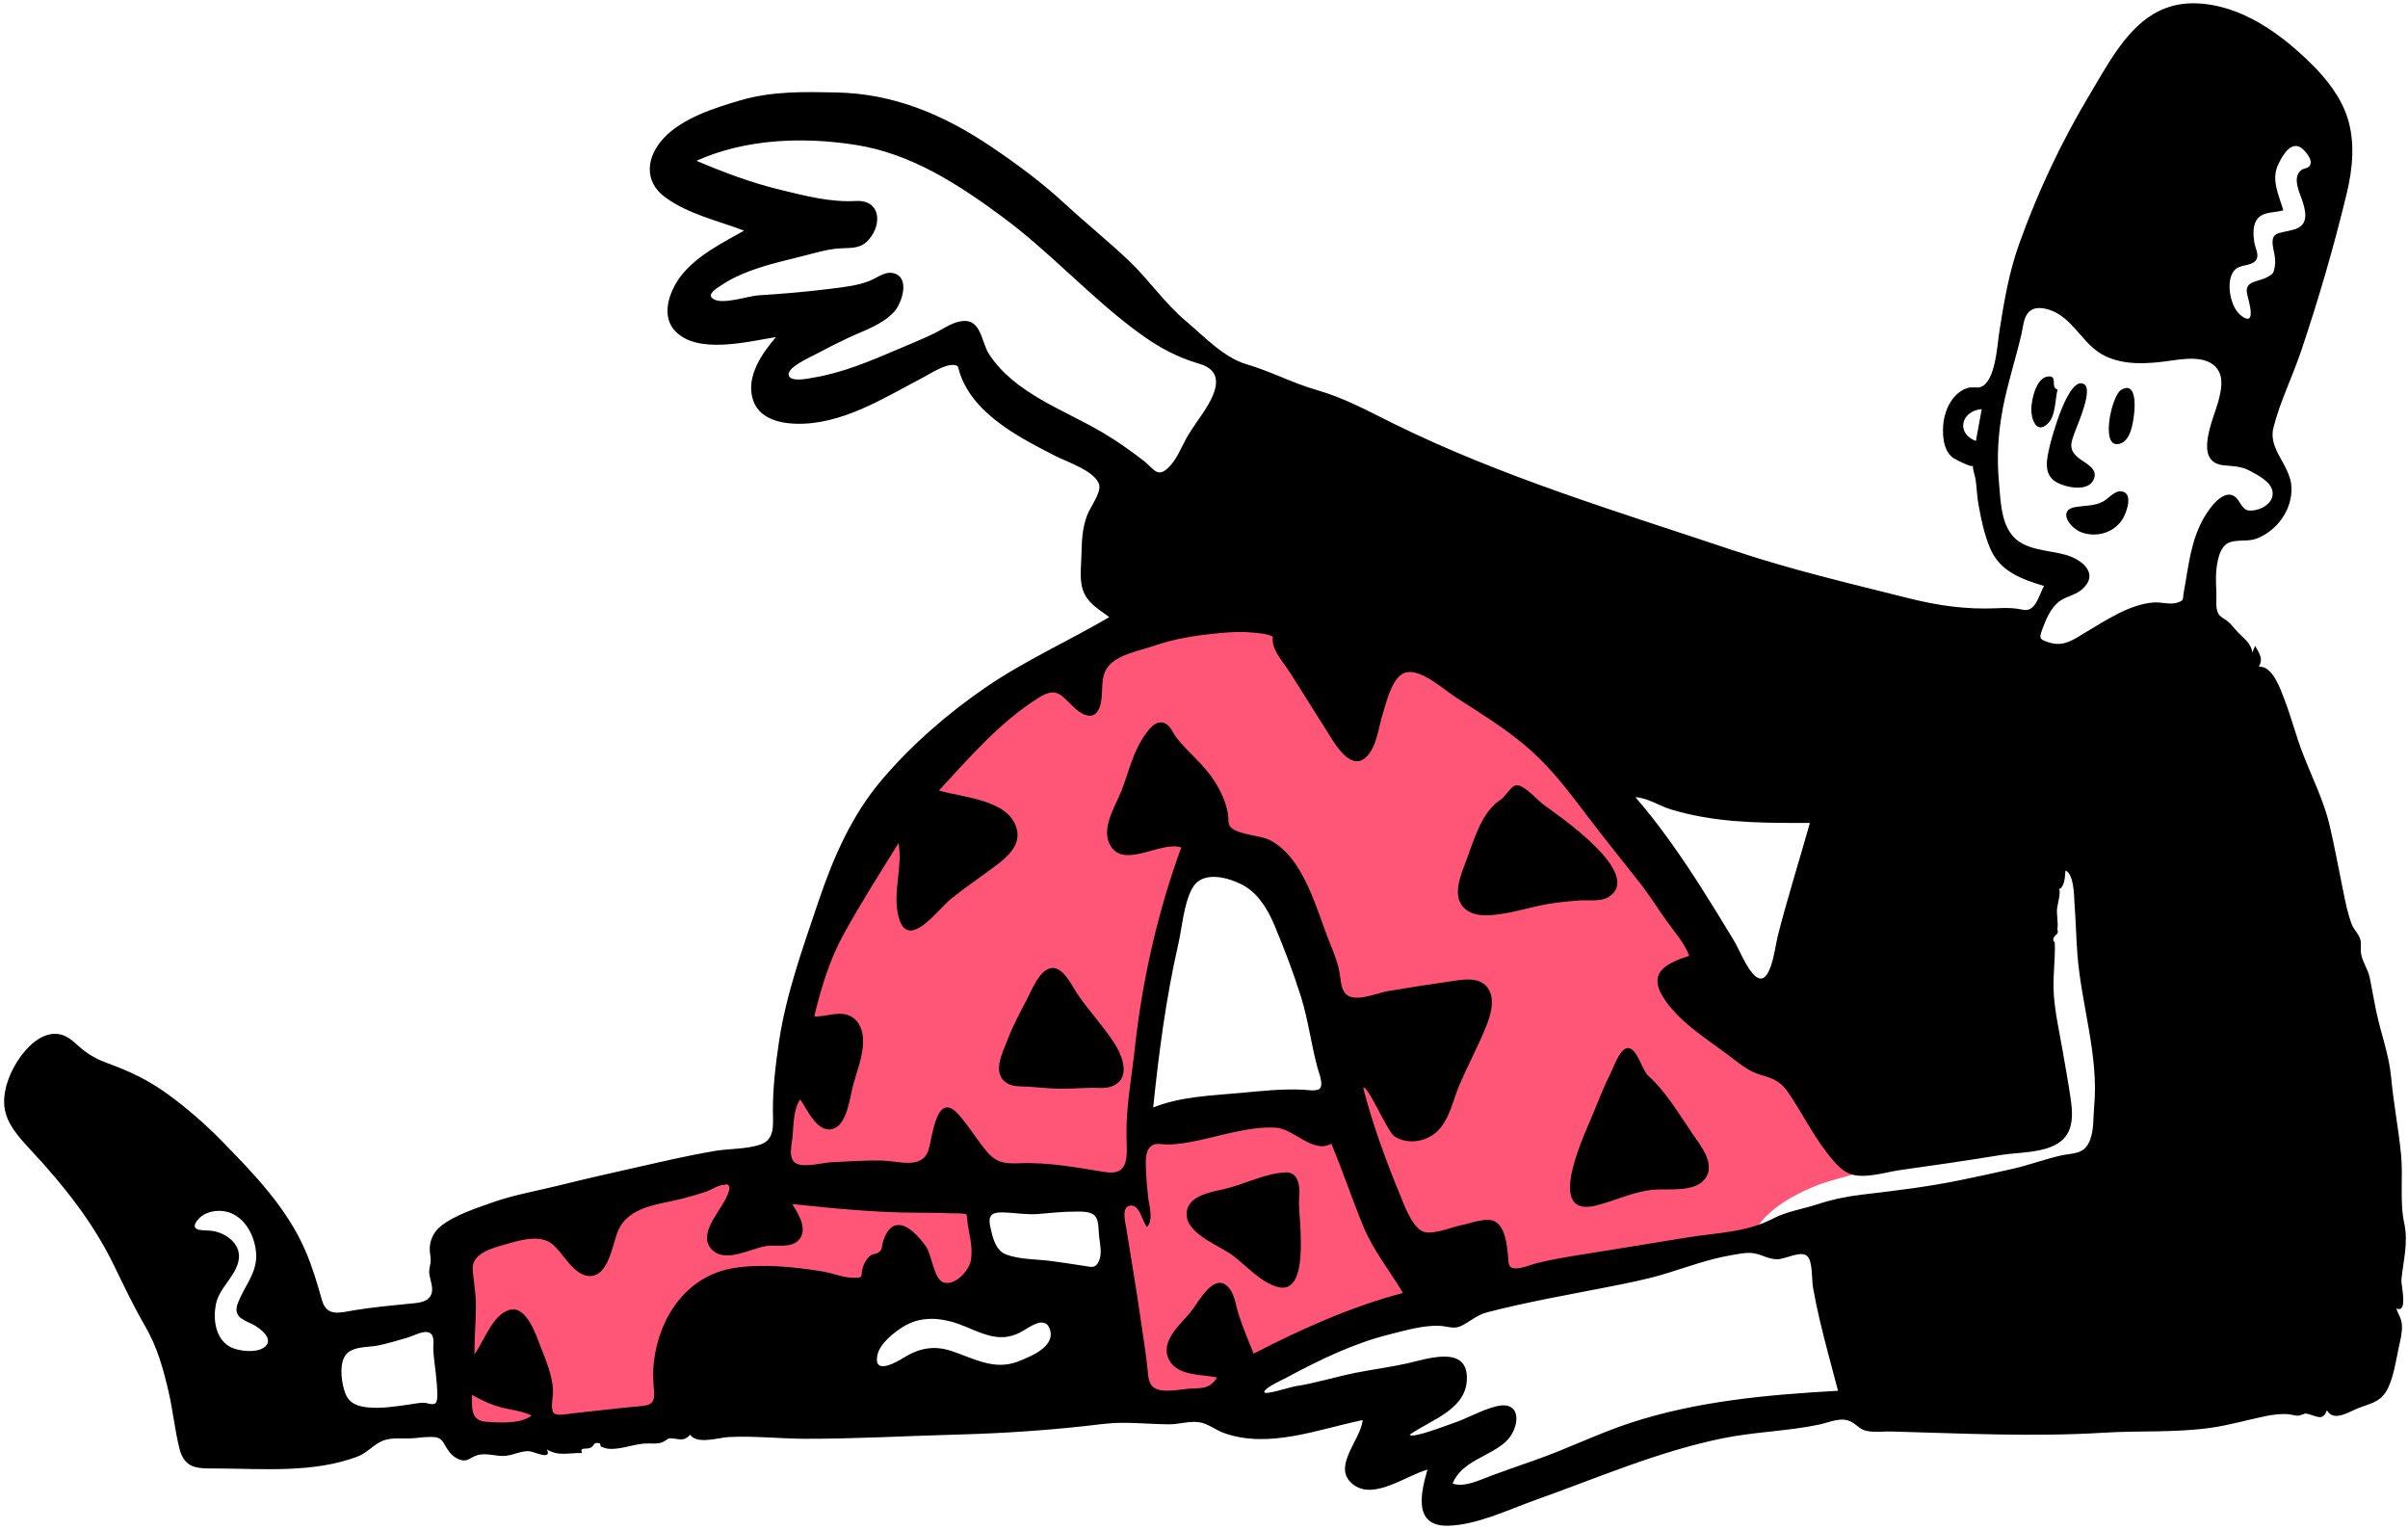
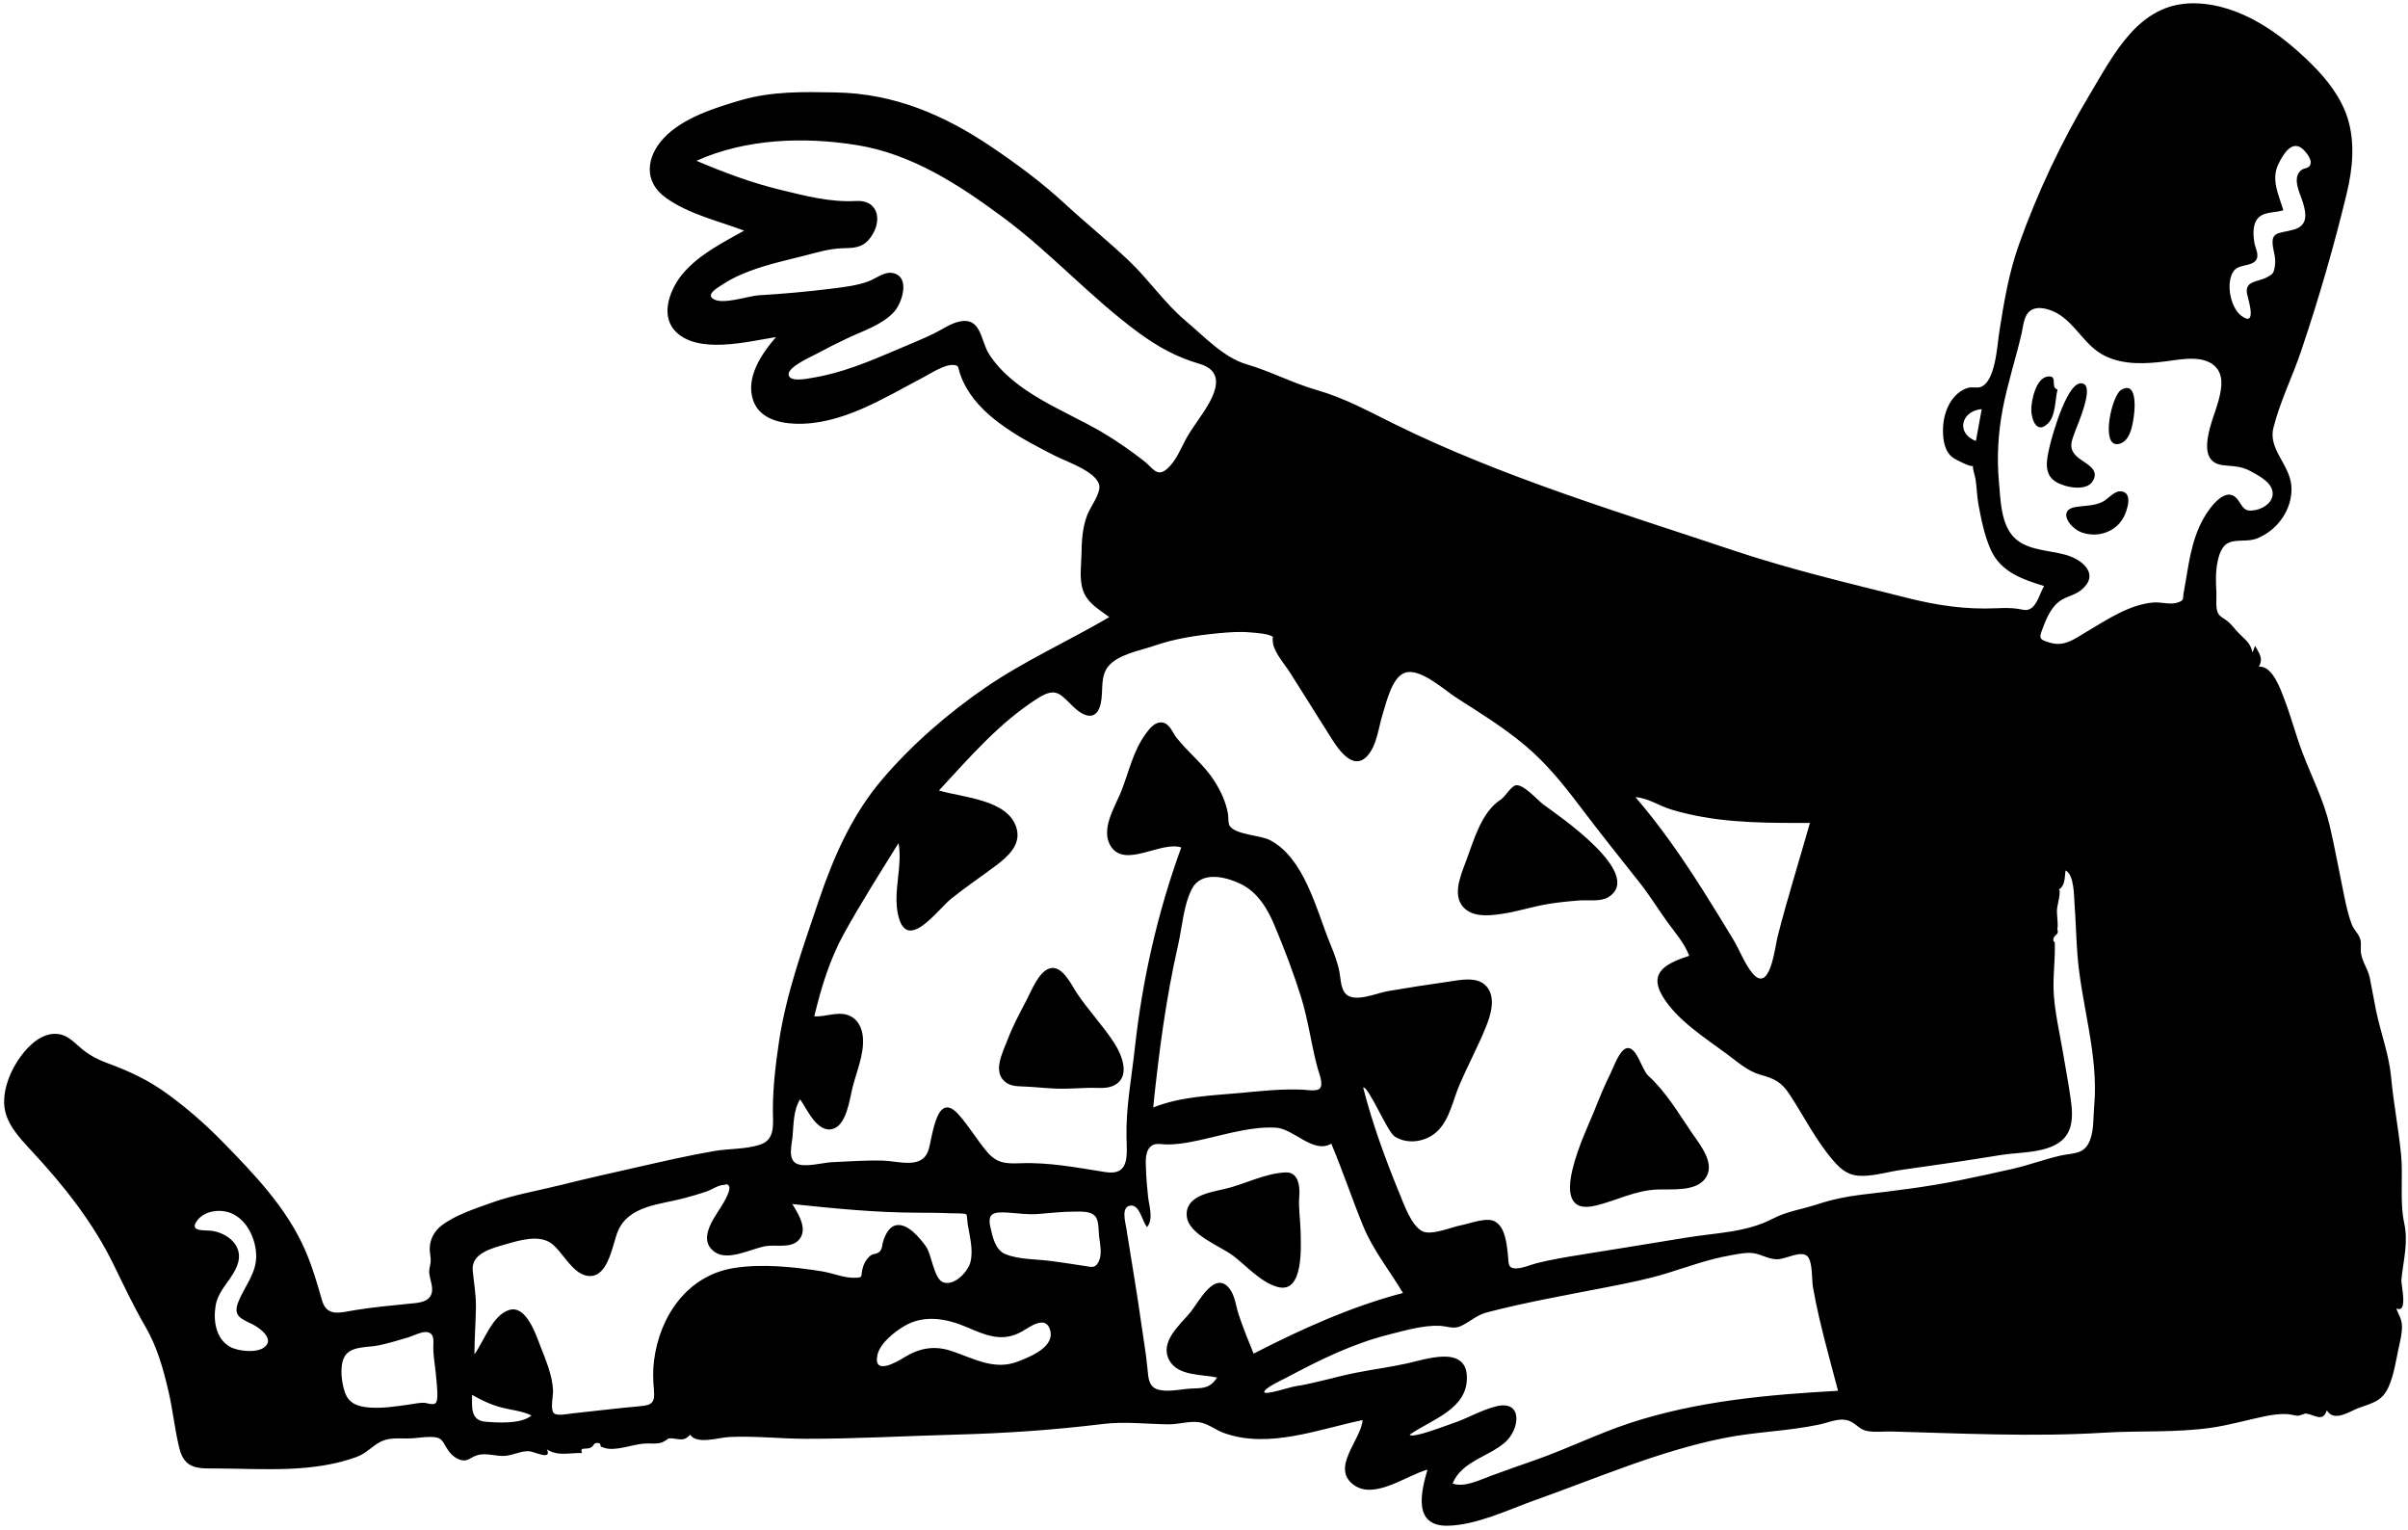
<svg xmlns="http://www.w3.org/2000/svg" width="274px" height="174px" viewBox="0 0 274 174" version="1.1">
  <title>options-1</title>
  <desc>Created with Sketch.</desc>
  <g id="Templates" stroke="none" stroke-width="1" fill="none" fill-rule="evenodd">
    <g id="Landing-Page-Example" transform="translate(-463, -2653)">
      <g id="Group-4" transform="translate(130, 2476)">
        <g id="Illustrations/chilling" transform="translate(320, 152)">
-           <path d="M152.906,94.743 C163.853,93.876 174.297,97.937 183.046,104.267 C194.322,112.425 203.88,124.093 210.349,136.387 C211.037,136.914 211.715,137.455 212.388,138.001 C215.989,140.922 219.507,144.006 222.625,147.439 C224.366,149.355 228.931,154.015 226.949,156.954 C226.529,157.578 225.838,157.936 225.146,158.183 C223.206,158.875 221.183,159.225 219.27,160.034 C216.908,161.033 214.459,162.431 212.946,164.563 C212.515,165.169 212.403,165.884 211.824,166.152 C211.211,166.435 210.054,166.325 209.384,166.39 C208.036,166.522 206.687,166.653 205.339,166.785 C202.172,167.094 198.861,167.128 195.763,167.889 L181.509,171.393 C178.594,172.11 175.243,172.505 172.478,173.682 C168.353,175.44 164.416,178.014 160.469,180.135 C158.56,181.16 156.651,182.186 154.742,183.212 C153.81,183.713 153.172,183.72 152.079,183.803 L144.195,184.407 C142.924,184.504 142.313,185.014 142.146,183.747 L140.314,169.818 L139.345,162.452 C139.288,162.014 139.305,159.844 138.944,159.582 C138.718,159.418 137.391,159.771 137.145,159.801 L133.567,160.238 C130.99,160.552 128.413,160.866 125.835,161.18 C125.626,161.206 124.468,161.192 124.337,161.363 C124.185,161.563 124.475,162.708 124.501,162.954 C124.774,165.541 125.048,168.127 125.321,170.714 C125.353,171.013 125.719,172.404 125.526,172.651 C125.392,172.821 124.421,172.842 124.224,172.874 C121.738,173.278 119.252,173.682 116.766,174.086 C114.986,174.376 112.659,174.361 110.976,175.028 C110.009,175.41 109.053,176.389 108.218,177 L96.093,185.883 C94.254,187.23 91.776,186.887 89.536,187.057 L63.703,189.016 C63.725,188.215 63.746,187.414 63.768,186.613 C63.881,182.371 63.995,178.128 64.108,173.886 L64.257,168.337 C64.267,167.986 64.126,166.959 64.356,166.699 C64.663,166.355 66.032,166.205 66.457,166.08 C67.883,165.66 69.309,165.24 70.734,164.82 C74.917,163.587 79.099,162.354 83.282,161.122 C87.416,159.904 91.549,158.686 95.682,157.468 C97.097,157.051 98.511,156.634 99.925,156.217 C100.252,156.121 101.393,155.993 101.62,155.718 C101.906,155.372 101.778,153.893 101.824,153.454 C102.048,151.31 102.368,149.177 102.758,147.057 C105.568,131.768 112.136,116.239 124.314,106.04 C132.365,99.298 142.463,95.57 152.906,94.743 Z M154.837,125.402 C153.753,124.135 151.933,122.069 150.018,122.412 C148.462,122.691 147.614,124.611 147.072,125.888 C144.892,131.019 144.216,136.9 143.538,142.384 C143.112,145.824 142.77,149.28 142.551,152.74 C150.317,152.146 158.082,151.551 165.848,150.956 C165.481,148.493 165.187,146.007 164.746,143.555 C164.525,142.327 163.913,141.22 163.39,140.085 C161.051,135.008 158.498,129.682 154.837,125.402 Z" id="Accent" fill="#FF5678" />
          <path d="M262.633,25.375 L262.823,25.379 C267.976,25.515 272.521,28.816 276.046,32.31 C277.788,34.038 279.378,36.07 280.126,38.434 C280.989,41.166 280.705,44.17 280.048,46.912 C278.596,52.97 276.822,59.059 274.827,64.964 C273.845,67.868 272.422,70.716 271.681,73.688 C271.07,76.138 273.642,77.921 273.741,80.438 C273.84,82.977 272.124,85.362 269.766,86.27 C268.762,86.656 267.547,86.333 266.621,86.729 C265.775,87.091 265.478,88.16 265.316,88.98 C265.094,90.099 265.134,91.216 265.197,92.345 C265.236,93.035 265.063,94.162 265.401,94.777 C265.633,95.2 266.057,95.339 266.422,95.628 C266.919,96.023 267.251,96.514 267.687,96.968 C268.407,97.717 269.099,98.123 269.295,99.215 C269.399,98.967 269.503,98.719 269.606,98.471 C270.143,99.448 270.54,99.916 270.03,100.844 C271.613,100.689 272.55,103.547 272.965,104.631 C273.725,106.614 274.246,108.675 275.008,110.659 C276.051,113.38 277.422,116.065 278.088,118.912 C278.648,121.305 279.09,123.763 279.588,126.172 C279.868,127.529 280.112,128.907 280.624,130.2 C280.823,130.703 281.193,131.041 281.422,131.488 C281.735,132.101 281.613,132.425 281.628,133.096 C281.654,134.292 282.412,135.069 282.651,136.231 C282.905,137.473 283.113,138.729 283.37,139.973 C283.888,142.479 284.847,144.982 285.078,147.521 C285.346,150.469 285.921,153.38 286.21,156.329 C286.463,158.906 286.033,161.672 286.574,164.164 C287.053,166.377 286.459,168.4 286.247,170.596 C286.194,171.154 287.056,174.474 285.67,173.837 C285.93,174.619 286.295,174.992 286.315,175.851 C286.333,176.654 286.125,177.48 285.955,178.259 C285.627,179.764 285.409,181.404 284.766,182.814 C284.039,184.409 282.931,184.6 281.425,185.147 C280.406,185.518 278.57,186.839 277.767,185.425 C277.288,186.877 276.353,185.874 275.304,185.793 C275.311,185.793 274.704,186.016 274.591,186.032 C274.222,186.081 273.786,185.908 273.42,185.878 C272.505,185.802 271.608,185.924 270.714,186.108 C268.653,186.533 266.659,187.121 264.567,187.418 C260.482,187.996 256.478,187.723 252.387,187.976 C244.38,188.472 236.241,188.056 228.228,187.841 C227.368,187.818 226.441,187.938 225.592,187.807 C224.677,187.665 224.477,187.233 223.765,186.802 C222.58,186.085 221.265,186.782 220.035,187.044 C216.426,187.813 212.657,187.87 209.019,188.614 C201.627,190.125 194.817,193.108 187.737,195.623 C184.667,196.714 181.064,198.48 177.755,198.558 C173.743,198.643 174.691,194.709 175.428,192.181 C173.11,192.793 169.471,195.592 167.115,193.968 C164.307,192.033 167.879,188.815 168.048,186.54 C163.03,187.577 157.338,189.851 152.245,188.002 C151.265,187.647 150.412,186.895 149.36,186.773 C148.267,186.645 147.111,187.03 146.005,187.023 C143.486,187.007 141.04,186.674 138.522,186.983 C132.908,187.671 127.373,188.048 121.714,188.196 C116.016,188.346 110.318,188.682 104.618,188.668 C101.724,188.66 98.777,188.319 95.89,188.472 C94.756,188.532 92.316,189.352 91.519,188.205 C90.72,189.159 90.04,188.521 89.014,188.627 C89.204,188.608 88.48,189.025 88.371,189.065 C87.832,189.265 87.327,189.204 86.764,189.198 C85.264,189.183 83.863,189.882 82.371,189.814 C81.993,189.797 81.708,189.688 81.388,189.559 C81.312,189.528 81.33,189.203 81.208,189.176 C80.478,189.013 80.667,189.459 80.204,189.683 C79.69,189.932 78.929,189.529 79.222,190.294 C77.828,190.233 76.507,190.701 75.238,189.878 C75.838,191.197 73.743,190.101 73.195,190.08 C72.285,190.043 71.488,190.496 70.581,190.601 C69.492,190.726 68.399,190.223 67.334,190.53 C66.499,190.77 66.214,191.348 65.345,191.052 C64.608,190.801 64.147,190.256 63.789,189.66 C63.295,188.838 63.232,188.471 62.04,188.457 C61.157,188.446 60.269,188.635 59.377,188.633 C58.355,188.631 57.232,188.523 56.3,189.007 C55.295,189.528 54.704,190.321 53.59,190.729 C48.578,192.564 43.077,192.078 37.848,192.047 C35.642,192.034 34.023,192.236 33.404,189.73 C32.881,187.614 32.671,185.4 32.172,183.266 C31.56,180.651 30.888,178.225 29.53,175.888 C28.214,173.62 27.106,171.278 25.959,168.923 C23.575,164.026 20.257,159.859 16.556,155.879 C15.151,154.366 13.54,152.682 13.472,150.504 C13.426,148.624 14.258,146.676 15.35,145.178 C16.324,143.841 17.93,142.333 19.746,142.644 C20.839,142.832 21.556,143.71 22.372,144.369 C23.264,145.089 24.236,145.58 25.311,145.972 C27.819,146.888 29.921,147.89 32.093,149.47 C34.289,151.069 36.343,152.86 38.243,154.799 C41.89,158.522 45.627,162.39 47.723,167.211 C48.549,169.11 49.076,170.942 49.64,172.911 C50.193,174.845 51.699,174.312 53.392,174.034 C55.456,173.695 57.53,173.514 59.607,173.299 C60.389,173.218 61.491,173.194 61.962,172.459 C62.481,171.648 61.887,170.597 61.839,169.755 C61.814,169.306 61.964,168.975 62.001,168.536 C62.044,168.038 61.897,167.582 61.896,167.086 C61.895,166.018 62.397,165.068 63.231,164.421 C64.792,163.211 67.068,162.489 68.916,161.823 C71.439,160.914 74.142,160.467 76.74,159.818 C79.665,159.087 82.608,158.428 85.549,157.765 C88.439,157.112 91.325,156.442 94.246,155.939 C95.959,155.645 97.817,155.752 99.478,155.214 C101.243,154.642 100.951,152.874 100.945,151.307 C100.937,148.72 101.259,146.057 101.639,143.499 C102.449,138.062 104.378,132.74 106.131,127.544 C107.821,122.54 109.913,117.737 113.368,113.676 C116.731,109.722 120.859,106.144 125.14,103.206 C129.602,100.145 134.566,97.933 139.223,95.2 C138.205,94.425 136.991,93.764 136.406,92.571 C135.746,91.223 136.026,89.613 136.054,88.173 C136.086,86.547 136.135,85.121 136.718,83.573 C137.037,82.725 138.271,81.117 138.082,80.195 C137.765,78.647 134.363,77.516 133.11,76.879 C131.146,75.879 129.177,74.864 127.367,73.603 C125.629,72.393 123.994,70.936 122.942,69.079 C122.643,68.552 122.397,67.998 122.207,67.423 C121.994,66.782 122.143,66.564 121.499,66.517 C120.472,66.442 118.931,67.468 118.066,67.922 C113.602,70.26 108.7,73.407 103.434,73.198 C101.523,73.123 99.375,72.525 98.7,70.541 C97.81,67.929 99.667,65.231 101.297,63.345 C98.118,63.842 92.257,65.396 89.749,62.573 C88.078,60.692 89.338,57.705 90.74,56.074 C92.592,53.919 95.232,52.607 97.67,51.236 C94.678,50.101 91.365,49.374 88.734,47.474 C86.217,45.656 86.528,42.864 88.516,40.721 C90.641,38.429 94.357,37.255 97.28,36.404 C100.865,35.361 104.426,35.445 108.12,35.515 C114.75,35.64 120.445,38.073 125.883,41.752 C128.758,43.697 131.592,45.796 134.142,48.152 C136.534,50.361 139.085,52.415 141.442,54.649 C143.725,56.813 145.521,59.494 147.931,61.515 C149.98,63.234 152.227,65.67 154.831,66.433 C157.591,67.242 160.076,68.581 162.86,69.377 C166.018,70.28 168.731,71.791 171.658,73.232 C183.941,79.28 197.126,83.216 210.076,87.558 C216.699,89.779 223.367,91.344 230.129,93.04 C233.524,93.892 236.678,94.346 240.182,94.192 C240.99,94.157 241.761,94.136 242.558,94.248 C243.143,94.329 243.587,94.549 244.109,94.202 C244.86,93.702 245.142,92.403 245.589,91.663 C243.095,90.893 240.654,90.06 239.516,87.516 C238.799,85.913 238.427,84.043 238.113,82.323 C237.944,81.397 237.94,80.463 237.796,79.536 C237.717,79.025 237.473,78.49 237.491,77.968 C237.435,78.258 235.577,77.302 235.308,77.124 C234.268,76.439 234.079,75.056 234.087,73.89 C234.097,72.572 234.497,71.124 235.396,70.124 C235.821,69.651 236.327,69.297 236.946,69.118 C237.384,68.992 237.963,69.157 238.35,69.03 C240.067,68.465 240.259,64.236 240.503,62.696 C241.04,59.303 241.574,56.064 242.733,52.812 C244.845,46.883 247.563,41.121 250.8,35.723 C253.574,31.097 256.346,25.441 262.445,25.375 L262.633,25.375 Z M209.905,167.802 C207.437,168.228 205.072,169.097 202.687,169.834 C200.46,170.522 198.202,170.96 195.917,171.408 C191.37,172.299 186.723,173.114 182.242,174.275 C180.98,174.602 180.316,175.34 179.215,175.853 C178.399,176.233 177.633,175.848 176.784,175.816 C174.936,175.745 172.885,176.346 171.107,176.793 C166.91,177.848 163.187,179.682 159.389,181.709 C159.049,181.89 156.751,182.937 156.86,183.37 C156.949,183.724 159.87,182.774 160.334,182.704 C162.686,182.347 164.984,181.609 167.318,181.15 C169.235,180.774 171.173,180.519 173.081,180.101 C175.204,179.636 179.728,178.019 179.908,181.51 C180.102,185.284 175.916,186.444 173.4,188.205 C173.68,188.686 177.717,187.098 178.217,186.938 C179.934,186.387 181.526,185.394 183.274,184.971 C186.314,184.235 185.946,187.578 184.268,189.065 C182.402,190.717 179.318,191.217 178.285,193.759 C179.642,194.246 181.415,193.332 182.66,192.877 C184.296,192.28 185.938,191.692 187.584,191.123 C191.279,189.844 194.788,188.084 198.502,186.866 C206.123,184.368 214.178,183.652 222.145,183.208 C221.435,180.466 220.658,177.741 220.021,174.982 C219.747,173.801 219.498,172.614 219.291,171.42 C219.147,170.589 219.269,168.601 218.695,167.946 C217.995,167.148 216.172,168.269 215.18,168.248 C214.208,168.227 213.499,167.728 212.601,167.57 C211.749,167.421 210.74,167.658 209.905,167.802 Z M66.716,183.67 C66.716,184.981 66.487,186.57 68.219,186.724 C69.619,186.848 72.359,187.007 73.476,186.015 C72.405,185.496 71.189,185.405 70.052,185.106 C68.867,184.793 67.773,184.281 66.716,183.67 Z M95.293,159.793 C94.767,159.797 93.878,160.38 93.398,160.542 C92.518,160.84 91.625,161.091 90.727,161.328 C88.03,162.039 84.558,162.15 83.319,165.032 C82.701,166.47 82.272,170.169 80.124,170.156 C78.215,170.144 77.072,167.4 75.71,166.424 C74.302,165.416 72.07,166.102 70.552,166.54 C69.009,166.985 66.615,167.556 66.788,169.502 C66.913,170.902 67.166,172.176 67.154,173.605 C67.139,175.425 66.985,177.241 66.985,179.06 C68.068,177.583 69.013,174.613 70.932,174.019 C72.871,173.419 73.967,176.791 74.471,178.083 C75.096,179.684 75.882,181.5 75.929,183.236 C75.944,183.78 75.612,185.277 75.993,185.725 C76.33,186.123 77.63,185.835 78.05,185.791 C80.648,185.522 83.233,185.187 85.839,184.962 C87.178,184.847 87.542,184.554 87.411,183.121 C87.308,181.995 87.276,180.922 87.418,179.792 C88.051,174.746 91.172,170.13 96.45,169.254 C99.63,168.725 103.344,169.112 106.519,169.619 C107.743,169.814 109.071,170.404 110.315,170.353 C111.233,170.315 110.937,170.263 111.125,169.402 C111.257,168.801 111.538,168.287 111.998,167.87 C112.361,167.541 112.822,167.727 113.165,167.296 C113.413,166.984 113.376,166.56 113.492,166.2 C113.721,165.501 114.133,164.558 114.954,164.381 C116.276,164.097 117.681,165.858 118.348,166.767 C119.037,167.706 119.245,170.511 120.353,170.878 C121.632,171.301 123.154,169.633 123.42,168.582 C123.779,167.168 123.327,165.638 123.111,164.238 C123.096,164.137 123.033,163.207 122.963,163.146 C122.777,162.983 121.371,163.028 121.122,163.016 C119.897,162.958 118.67,162.955 117.444,162.952 C112.637,162.94 107.929,162.469 103.154,161.968 C103.847,163.093 105.035,164.941 103.816,166.13 C102.913,167.01 101.283,166.568 100.148,166.75 C98.546,167.006 95.844,168.52 94.317,167.413 C92.165,165.853 94.599,163.172 95.399,161.697 C95.57,161.381 96.204,160.268 95.935,159.898 C95.702,159.576 95.634,159.79 95.293,159.793 Z M59.45,177.135 C58.351,177.469 57.244,177.79 56.121,178.037 C54.804,178.327 52.762,178.045 52.122,179.488 C51.634,180.584 51.876,182.354 52.272,183.446 C52.726,184.697 53.79,185.019 55.046,185.114 C56.512,185.225 57.998,184.99 59.446,184.79 C60.017,184.712 60.626,184.57 61.206,184.569 C61.551,184.568 62.245,184.881 62.552,184.625 C62.948,184.293 62.687,182.406 62.656,181.953 C62.579,180.833 62.365,179.728 62.307,178.606 C62.265,177.8 62.571,176.705 61.622,176.533 C61.031,176.426 59.963,176.979 59.45,177.135 Z M148.19,154.958 C147.369,155.099 146.553,155.2 145.719,155.188 C145.205,155.18 144.59,155.006 144.115,155.287 C143.238,155.805 143.368,157.17 143.398,158.022 C143.435,159.056 143.526,160.105 143.636,161.133 C143.742,162.117 144.284,163.736 143.518,164.579 C142.979,163.991 142.712,162.067 141.67,162.138 C140.524,162.215 141.054,164.037 141.156,164.69 C141.717,168.298 142.357,171.909 142.859,175.527 C143.098,177.248 143.406,178.955 143.566,180.684 C143.673,181.844 143.709,182.889 145.011,183.129 C146.218,183.352 147.575,182.972 148.795,182.943 C150.051,182.913 150.771,182.828 151.493,181.697 C149.763,181.32 147.022,181.551 146.047,179.729 C144.91,177.603 147.307,175.69 148.487,174.237 C149.393,173.121 151.244,169.411 152.925,171.614 C153.531,172.408 153.64,173.618 153.946,174.541 C154.443,176.041 155.05,177.519 155.646,178.981 C161.098,176.179 166.692,173.653 172.638,172.08 C171.122,169.53 169.246,167.233 168.111,164.468 C166.839,161.37 165.786,158.187 164.486,155.098 C162.425,156.296 160.222,153.393 158.17,153.276 C154.928,153.091 151.369,154.409 148.19,154.958 Z M115.896,175.846 C114.766,176.516 113.103,177.82 112.832,179.167 C112.363,181.497 115.033,179.939 115.858,179.429 C117.584,178.362 119.275,178.021 121.257,178.679 C123.798,179.522 126.141,180.946 128.869,179.864 C130.226,179.326 133.237,178.175 132.425,176.111 C131.864,174.689 130.225,175.909 129.359,176.419 C127.091,177.755 125.213,176.908 122.946,175.944 C120.68,174.98 118.127,174.523 115.896,175.846 Z M35.401,163.891 C34.494,165.171 36.338,164.895 37.148,165.02 C38.842,165.28 40.586,166.625 40.119,168.527 C39.664,170.382 37.881,171.541 37.542,173.488 C37.25,175.16 37.531,177.276 39.153,178.194 C40.064,178.709 42.054,178.921 42.971,178.329 C44.371,177.425 42.632,176.079 41.706,175.631 C40.479,175.037 39.488,174.716 40.095,173.157 C40.836,171.256 42.273,169.797 42.146,167.622 C42.04,165.82 41.085,163.773 39.344,163.024 C38.098,162.488 36.251,162.691 35.401,163.891 Z M159.288,158.367 C160.857,158.3 160.919,160.187 160.84,161.116 C160.732,162.385 160.963,163.737 160.99,165.01 C161.025,166.696 161.38,172.218 158.385,171.398 C156.459,170.871 154.874,169.033 153.326,167.852 C151.901,166.766 148.28,165.462 148.046,163.402 C147.781,161.075 150.636,160.639 152.272,160.269 C154.608,159.742 156.875,158.47 159.288,158.367 Z M151.647,97.033 C149.16,97.271 146.686,97.639 144.319,98.462 C142.717,99.018 140.257,99.417 139.122,100.783 C138.14,101.964 138.566,103.647 138.247,105.043 C137.815,106.93 136.506,106.672 135.237,105.494 C133.718,104.082 133.278,103.061 131.163,104.385 C126.785,107.126 123.313,111.173 119.84,114.922 C122.526,115.732 127.794,115.928 128.686,119.268 C129.174,121.095 127.704,122.423 126.383,123.42 C124.678,124.707 122.898,125.897 121.23,127.236 C119.673,128.485 116.183,133.459 115.195,129.086 C114.584,126.379 115.73,123.582 115.243,120.908 C113.132,124.297 110.988,127.679 109.051,131.172 C107.403,134.147 106.445,137.328 105.655,140.616 C106.887,140.696 108.169,140.074 109.388,140.441 C110.561,140.795 111.11,141.9 111.192,143.045 C111.332,144.985 110.432,146.96 109.979,148.824 C109.668,150.104 109.311,153.008 107.746,153.425 C105.961,153.899 104.841,151.166 104.045,150.056 C103.287,151.215 103.3,152.911 103.189,154.24 C103.113,155.154 102.601,156.862 103.634,157.367 C104.6,157.84 106.637,157.248 107.671,157.204 C109.588,157.123 111.542,156.969 113.46,157.025 C115.272,157.078 117.938,158.043 118.646,155.826 C119.128,154.316 119.552,148.892 122.123,151.835 C123.265,153.142 124.158,154.632 125.261,155.963 C126.373,157.306 127.385,157.394 129.047,157.327 C132.336,157.192 135.548,157.821 138.767,158.329 C141.591,158.774 141.22,156.388 141.179,154.263 C141.114,150.97 141.77,147.527 142.128,144.251 C142.979,136.464 144.725,128.769 147.411,121.404 C145.164,120.642 141.136,123.716 139.474,121.382 C138.109,119.463 139.863,116.819 140.577,115.026 C141.468,112.788 141.919,110.45 143.372,108.466 C143.83,107.84 144.483,107.001 145.371,107.212 C146.132,107.393 146.436,108.36 146.864,108.906 C148.225,110.638 149.963,111.936 151.172,113.826 C151.912,114.981 152.487,116.216 152.728,117.573 C152.794,117.946 152.71,118.71 152.974,119.023 C153.791,119.993 156.368,119.978 157.512,120.573 C161.421,122.604 162.795,128.515 164.313,132.243 C164.741,133.293 165.164,134.345 165.392,135.458 C165.544,136.201 165.536,137.147 165.941,137.814 C166.826,139.27 169.574,137.97 170.922,137.744 C173.183,137.366 175.432,137.006 177.701,136.688 C179.086,136.495 181.101,135.995 182.156,137.217 C183.25,138.483 182.621,140.477 182.072,141.835 C181.176,144.052 180.031,146.17 179.085,148.367 C178.33,150.119 177.955,152.377 176.505,153.727 C175.25,154.897 173.172,155.233 171.693,154.28 C170.85,153.737 168.683,148.481 168.112,148.715 C169.144,152.775 170.656,156.915 172.255,160.79 C172.746,161.98 173.588,164.407 174.829,165.053 C175.857,165.588 178.189,164.577 179.241,164.381 C180.238,164.195 182.207,163.389 183.161,163.979 C184.316,164.695 184.457,166.606 184.587,167.792 C184.684,168.671 184.509,169.327 185.583,169.284 C186.34,169.253 187.104,168.886 187.831,168.701 C189.518,168.272 191.268,167.989 192.985,167.713 C196.956,167.074 200.926,166.438 204.895,165.783 C208.308,165.22 211.676,165.224 214.759,163.612 C216.322,162.796 218.114,162.546 219.779,162 C221.429,161.458 223.074,161.107 224.802,160.903 C228.578,160.459 232.253,160.023 235.984,159.262 C238.027,158.845 240.065,158.408 242.097,157.941 C243.905,157.526 245.653,156.865 247.452,156.458 C248.949,156.119 250.179,156.374 250.82,154.682 C251.28,153.469 251.173,152.109 251.291,150.84 C251.831,145.039 249.791,139.205 249.373,133.436 C249.238,131.567 249.196,129.693 249.055,127.826 C248.991,126.971 249.03,124.48 248.027,124.019 C247.936,124.703 248.007,125.854 247.226,126.193 C247.608,126.027 247.107,128.048 247.08,128.251 C246.974,129.058 247.24,129.922 247.099,130.713 C247.211,130.992 247.162,131.201 246.954,131.343 C246.812,131.457 246.709,131.602 246.644,131.776 C246.634,132.341 246.801,132.008 246.808,132.203 C246.887,134.144 246.557,136.157 246.698,138.145 C246.847,140.247 247.319,142.309 247.677,144.383 C247.998,146.243 248.344,148.108 248.613,149.977 C248.801,151.289 248.94,152.795 248.231,153.989 C246.885,156.256 242.988,156.01 240.718,156.381 C236.945,156.997 233.167,157.553 229.38,158.077 C227.926,158.278 226.455,158.737 224.984,158.76 C223.413,158.785 222.572,158.153 221.582,156.999 C219.586,154.673 218.299,152.032 216.637,149.502 C215.703,148.081 214.926,147.707 213.355,147.273 C211.895,146.87 210.723,145.81 209.535,144.928 C207.041,143.075 203.819,141.061 202.182,138.332 C200.459,135.461 202.887,134.508 205.211,133.724 C204.646,132.227 203.536,131.025 202.622,129.737 C201.583,128.273 200.641,126.753 199.522,125.344 C197.241,122.471 194.963,119.614 192.75,116.689 C190.859,114.188 188.947,111.82 186.532,109.794 C184.108,107.759 181.408,106.092 178.745,104.388 C177.354,103.499 174.912,101.225 173.154,101.457 C171.449,101.683 170.774,104.845 170.348,106.175 C169.859,107.7 169.687,109.826 168.548,111.027 C166.874,112.792 165.135,110.012 164.337,108.731 C162.874,106.385 161.377,104.059 159.916,101.711 C159.25,100.64 158.289,99.621 157.894,98.407 C157.889,98.393 157.704,97.349 157.891,97.495 L157.903,97.506 L157.891,97.492 C157.473,97.08 155.93,96.995 155.353,96.945 L155.3,96.94 C154.086,96.826 152.857,96.916 151.647,97.033 Z M135.342,162.828 C133.943,162.82 132.549,162.982 131.157,163.095 C129.935,163.195 128.814,163.008 127.594,162.935 C126.084,162.845 125.337,163.002 125.685,164.555 C125.937,165.685 126.241,167.189 127.406,167.667 C128.98,168.312 131.1,168.225 132.777,168.469 C134.008,168.649 135.236,168.811 136.462,169.015 C137.276,169.151 137.694,169.293 138.075,168.375 C138.394,167.605 138.188,166.576 138.08,165.781 C137.996,165.171 138.046,164.098 137.757,163.555 C137.325,162.745 136.192,162.833 135.342,162.828 Z M200.532,147.347 C202.586,149.217 203.969,151.607 205.52,153.874 C206.467,155.258 208.32,157.464 206.974,159.142 C205.828,160.572 203.162,160.245 201.559,160.314 C199.038,160.422 196.98,161.556 194.582,162.141 C188.542,163.613 193.558,153.506 194.395,151.396 C194.982,149.917 195.588,148.443 196.298,147.017 C196.618,146.374 197.257,144.498 198.053,144.253 C199.207,143.897 199.801,146.682 200.532,147.347 Z M148.635,126.095 C147.675,127.922 147.519,130.451 147.064,132.446 C145.672,138.547 144.859,144.761 144.219,150.979 C147.401,149.723 150.759,149.636 154.118,149.329 C156.551,149.106 158.786,148.851 161.221,148.954 C161.635,148.972 162.829,149.181 163.171,148.83 C163.63,148.359 163.074,147.044 162.938,146.548 C162.2,143.855 161.876,141.072 161.037,138.396 C160.183,135.666 159.143,132.941 158.038,130.302 C157.229,128.372 156.118,126.49 154.159,125.544 C152.443,124.715 149.7,124.069 148.635,126.095 Z M135.533,137.969 C136.844,139.937 138.504,141.658 139.784,143.643 C140.692,145.052 141.755,147.657 139.575,148.552 C138.809,148.866 137.906,148.73 137.104,148.744 C135.864,148.766 134.636,148.872 133.393,148.842 C132.219,148.814 131.055,148.673 129.883,148.612 C129.145,148.574 128.217,148.63 127.566,148.208 C125.822,147.075 127.083,144.763 127.645,143.283 C128.241,141.711 129.047,140.225 129.824,138.735 C130.363,137.702 131.168,135.597 132.394,135.176 C133.845,134.677 134.928,137.062 135.533,137.969 Z M199.092,115.679 C201.973,119.014 204.474,122.652 206.83,126.367 C207.98,128.18 209.096,130.015 210.21,131.849 C210.939,133.05 211.487,134.585 212.375,135.673 C214.402,138.153 214.965,132.741 215.264,131.565 C216.366,127.228 217.73,122.925 218.944,118.615 L217.7,118.615 C212.741,118.612 207.987,118.539 203.16,117.085 C201.793,116.673 200.547,115.78 199.092,115.679 Z M188.619,116.52 C190.188,117.674 200.228,124.445 196.004,127.057 C195.13,127.598 193.702,127.353 192.715,127.43 C191.449,127.53 190.163,127.652 188.913,127.875 C187.294,128.164 185.722,128.668 184.096,128.924 C182.803,129.127 181.089,129.364 179.934,128.563 C178.029,127.24 179.185,124.643 179.814,122.962 C180.709,120.574 181.556,117.376 183.774,115.953 C184.291,115.622 184.923,114.44 185.479,114.332 C186.348,114.162 187.983,116.053 188.619,116.52 Z M244.012,60.354 C243.255,60.931 243.221,62.129 243.024,62.974 C242.364,65.817 241.442,68.585 240.895,71.458 C240.362,74.261 240.195,77.02 240.456,79.86 C240.631,81.755 240.651,84.086 241.808,85.699 C243.192,87.629 245.933,87.53 248.006,88.102 C250.001,88.652 251.978,90.355 249.803,92.126 C249.029,92.756 248.014,92.858 247.25,93.464 C246.307,94.212 245.766,95.553 245.365,96.649 C245.035,97.551 245.045,97.724 246.03,98.042 C246.48,98.188 246.935,98.28 247.408,98.241 C248.487,98.152 249.448,97.443 250.351,96.911 C252.653,95.552 255.312,93.739 258.061,93.534 C258.939,93.469 259.938,93.827 260.792,93.543 C261.588,93.277 261.344,93.115 261.482,92.378 C262.03,89.457 262.252,86.589 263.748,83.947 C264.487,82.643 266.439,79.975 267.748,82.005 C268.294,82.853 268.492,83.267 269.705,83.007 C270.691,82.796 271.775,82.019 271.579,80.885 C271.395,79.815 269.981,79.086 269.124,78.617 C267.983,77.993 267.183,78.065 265.941,77.917 C262.527,77.511 264.92,72.54 265.413,70.675 C265.722,69.502 266.084,67.987 265.272,66.929 C264.036,65.319 261.343,65.848 259.647,66.077 C257.301,66.392 254.74,66.561 252.544,65.501 C250.222,64.38 249.232,61.851 247.054,60.622 C246.249,60.167 244.839,59.724 244.012,60.354 Z M254.206,80.89 C255.82,80.868 255.035,83.159 254.593,83.929 C253.662,85.554 251.668,86.182 249.917,85.583 C248.532,85.109 247.033,83.016 249.203,82.669 C250.243,82.502 251.273,82.57 252.259,82.077 C252.82,81.797 253.546,80.898 254.206,80.89 Z M250.157,68.707 C251.159,69.313 249.448,73.184 249.16,73.967 C248.69,75.246 248.272,76.071 249.467,77.057 C250.297,77.742 251.935,78.334 251.153,79.7 C250.429,80.964 247.946,80.434 246.937,79.815 C245.469,78.916 245.901,77.194 246.225,75.78 C246.437,74.854 248.371,67.628 250.157,68.707 Z M92.247,43.29 C95.339,44.606 98.502,45.793 101.774,46.586 C104.634,47.279 107.446,48.026 110.393,47.863 C113.119,47.713 113.445,50.379 111.887,52.226 C111.041,53.23 110.059,53.204 108.826,53.243 C107.383,53.289 106.072,53.687 104.68,54.044 C102.559,54.588 100.413,55.05 98.358,55.817 C97.298,56.213 96.252,56.679 95.306,57.305 C94.712,57.699 93.385,58.408 94.087,58.958 C95.101,59.753 98.112,58.664 99.319,58.592 C102.129,58.426 104.934,58.173 107.729,57.823 C109.097,57.651 110.567,57.481 111.863,56.986 C112.711,56.662 113.65,55.859 114.611,56.063 C116.637,56.494 115.633,59.518 114.713,60.501 C113.347,61.962 111.273,62.607 109.508,63.438 C108.275,64.018 107.049,64.633 105.851,65.282 C105.286,65.589 102.649,66.738 102.733,67.611 C102.82,68.528 104.901,68.066 105.416,67.982 C108.851,67.426 111.951,66.104 115.125,64.75 C116.515,64.158 117.924,63.59 119.284,62.933 C120.234,62.474 121.168,61.774 122.218,61.566 C124.693,61.074 124.584,63.825 125.559,65.312 C128.455,69.73 134.051,71.615 138.405,74.168 C140.052,75.134 141.623,76.246 143.135,77.41 C144.214,78.24 144.646,79.384 145.851,78.288 C146.856,77.375 147.341,76.036 147.984,74.874 C148.734,73.522 149.736,72.328 150.504,70.987 C151.64,69.006 151.98,67.116 149.486,66.387 C146.868,65.622 144.796,64.48 142.571,62.852 C137.11,58.855 132.579,53.752 127.134,49.725 C122.09,45.994 116.741,42.493 110.417,41.491 C104.424,40.541 97.848,40.775 92.247,43.29 Z M255.844,71.988 C255.716,73.088 255.444,75.435 253.909,75.523 C252.045,75.629 253.297,69.99 254.353,69.356 C256.044,68.34 255.953,71.056 255.844,71.988 Z M238.496,71.539 C236.168,71.731 235.505,74.269 237.831,75.168 L238.496,71.539 Z M247.125,69.312 C246.826,70.464 246.933,72.312 246.004,73.196 C244.696,74.442 244.126,72.614 244.135,71.571 C244.145,70.54 244.658,67.961 246.044,67.825 C247.228,67.709 246.243,69.076 247.125,69.312 Z M272.242,43.686 C271.391,45.449 272.306,47.189 272.815,48.921 C271.771,49.256 270.363,49.003 269.725,50.102 C269.323,50.794 269.393,51.837 269.514,52.588 C269.613,53.203 270.119,54.032 269.697,54.603 C269.145,55.35 267.774,55.005 267.165,55.836 C266.24,57.101 266.759,59.989 268.058,60.941 C269.884,62.279 268.794,58.997 268.683,58.399 C268.403,56.902 269.961,57.106 271.025,56.501 C271.596,56.177 271.698,56.114 271.829,55.422 C271.95,54.784 271.885,54.278 271.733,53.59 C271.215,51.258 272.12,51.639 273.982,51.125 C275.587,50.681 275.458,49.404 275.051,48.061 C274.731,47.009 273.777,45.283 274.81,44.386 C275.22,44.029 275.842,44.255 275.931,43.511 C275.991,43.01 275.315,42.187 274.959,41.899 C273.736,40.904 272.739,42.656 272.242,43.686 Z" id="Ink" fill="#000000" />
        </g>
      </g>
    </g>
  </g>
</svg>